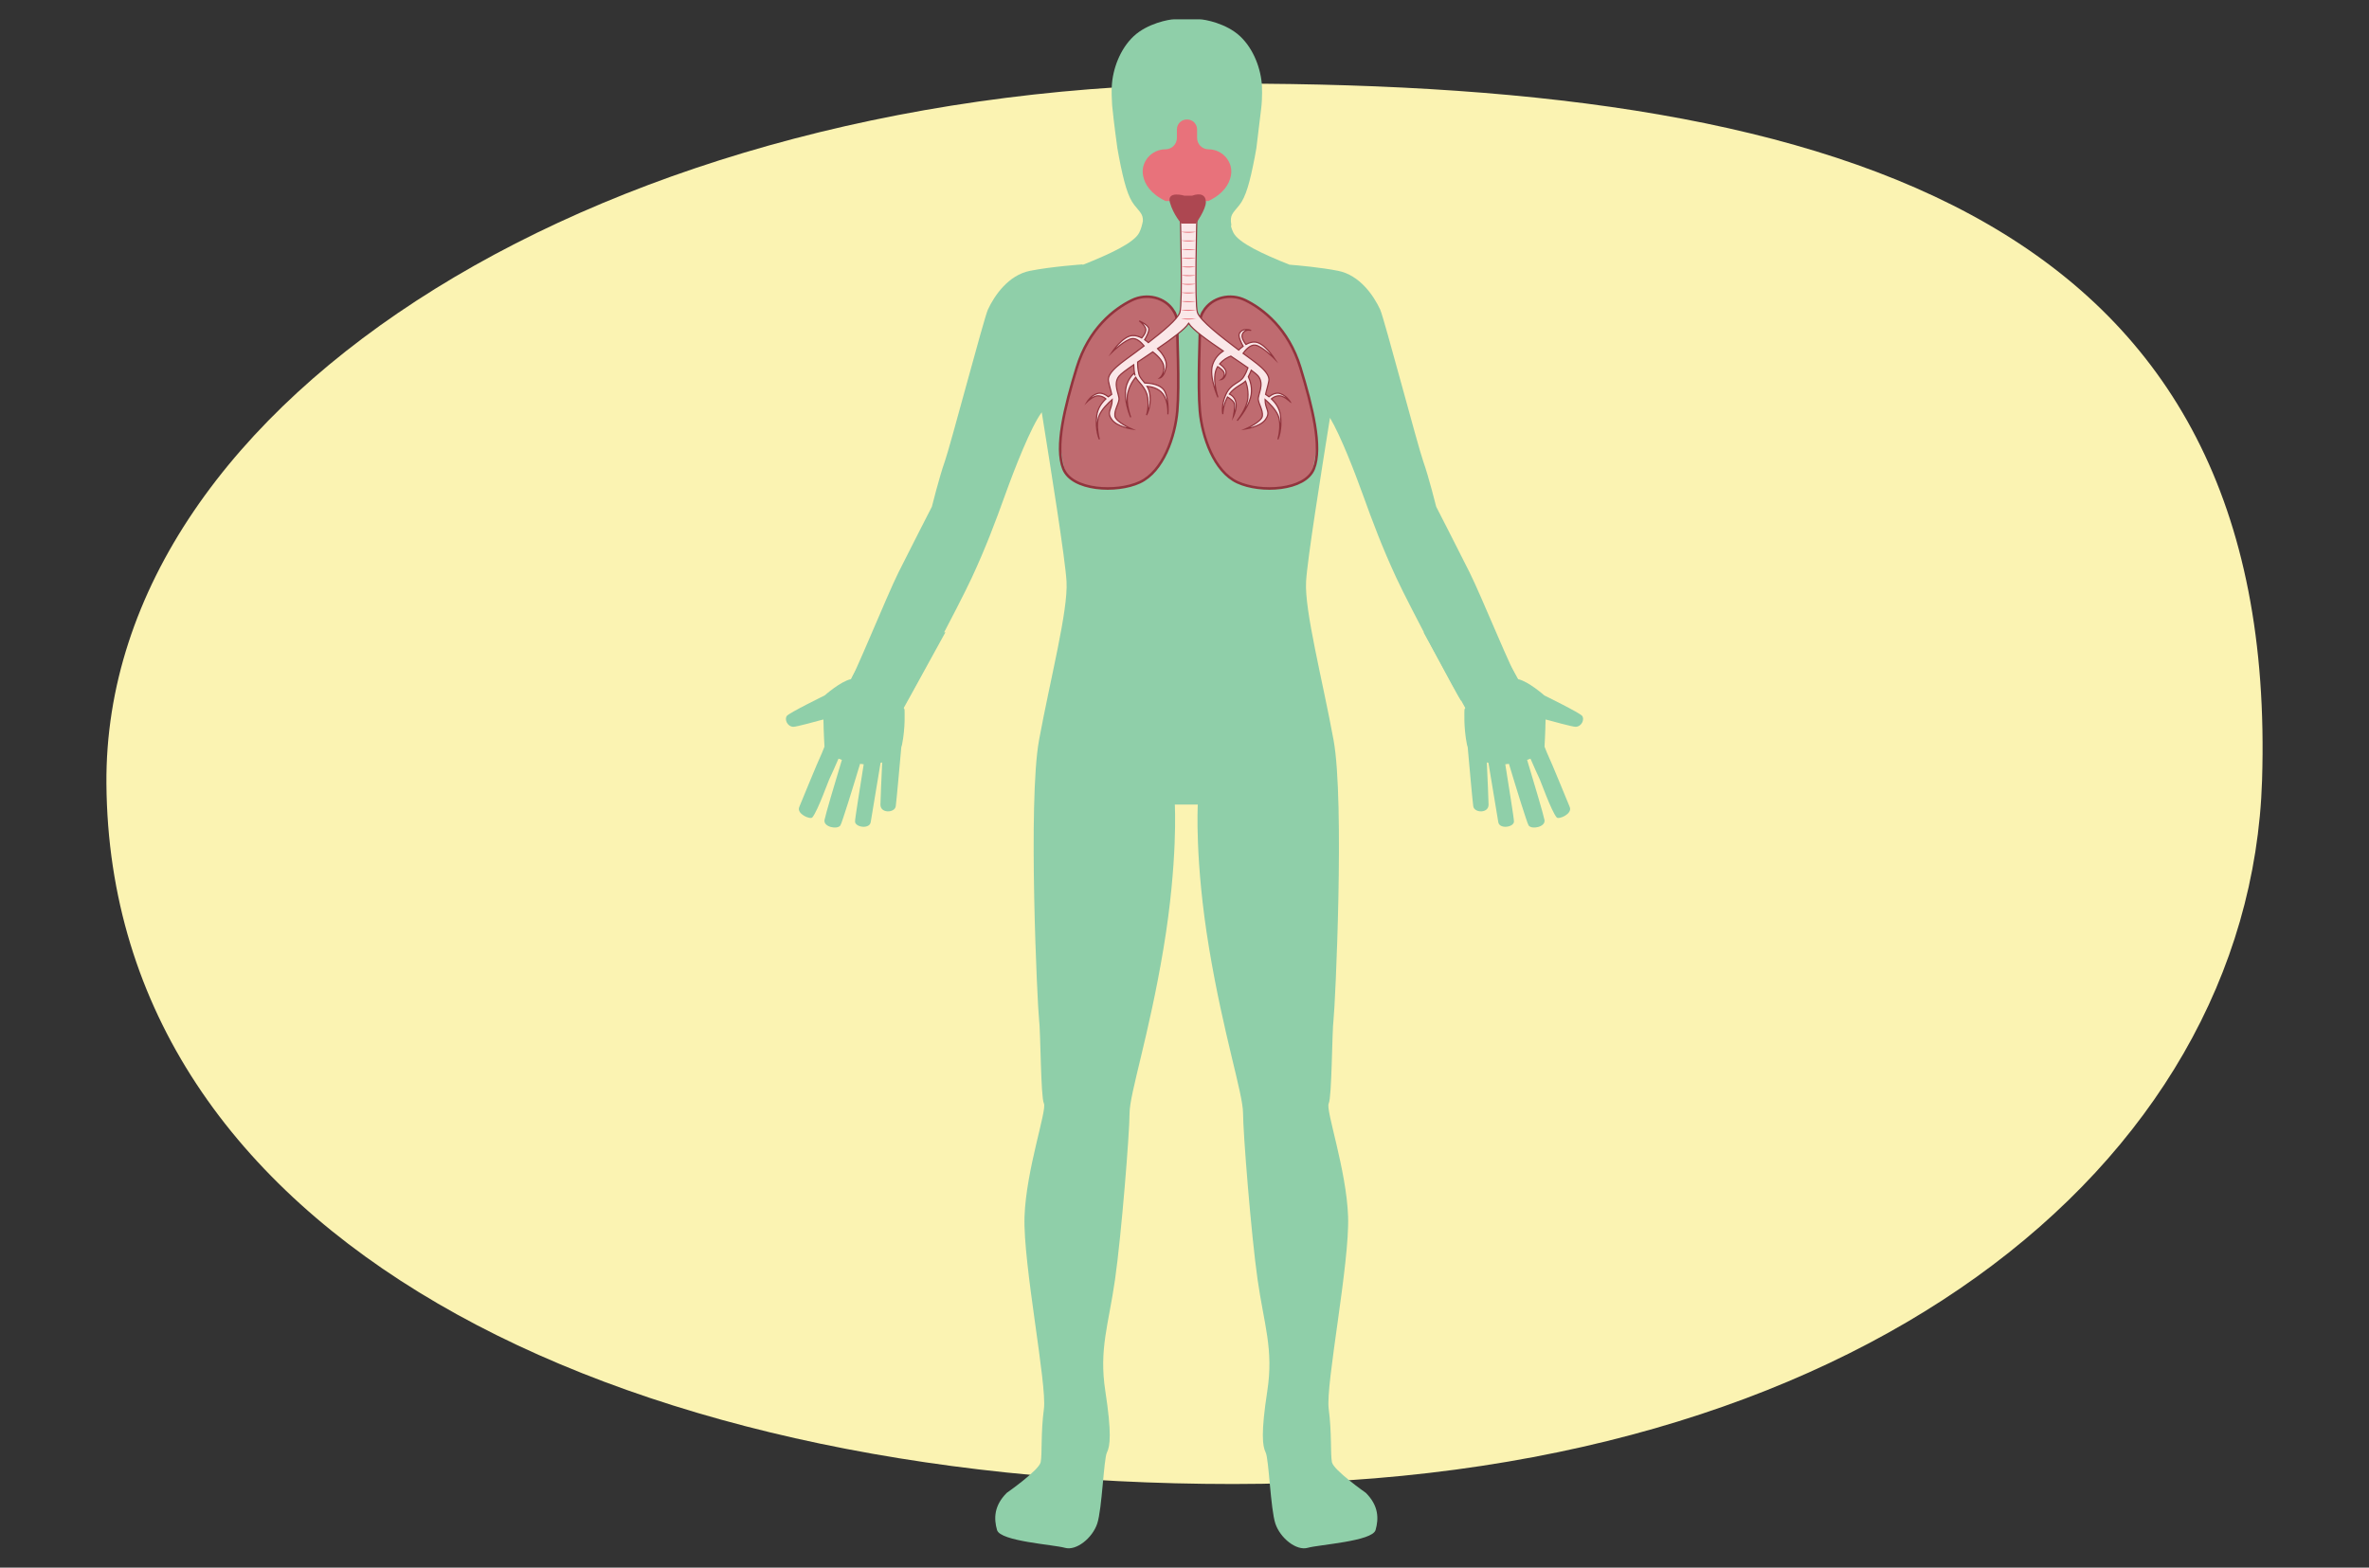
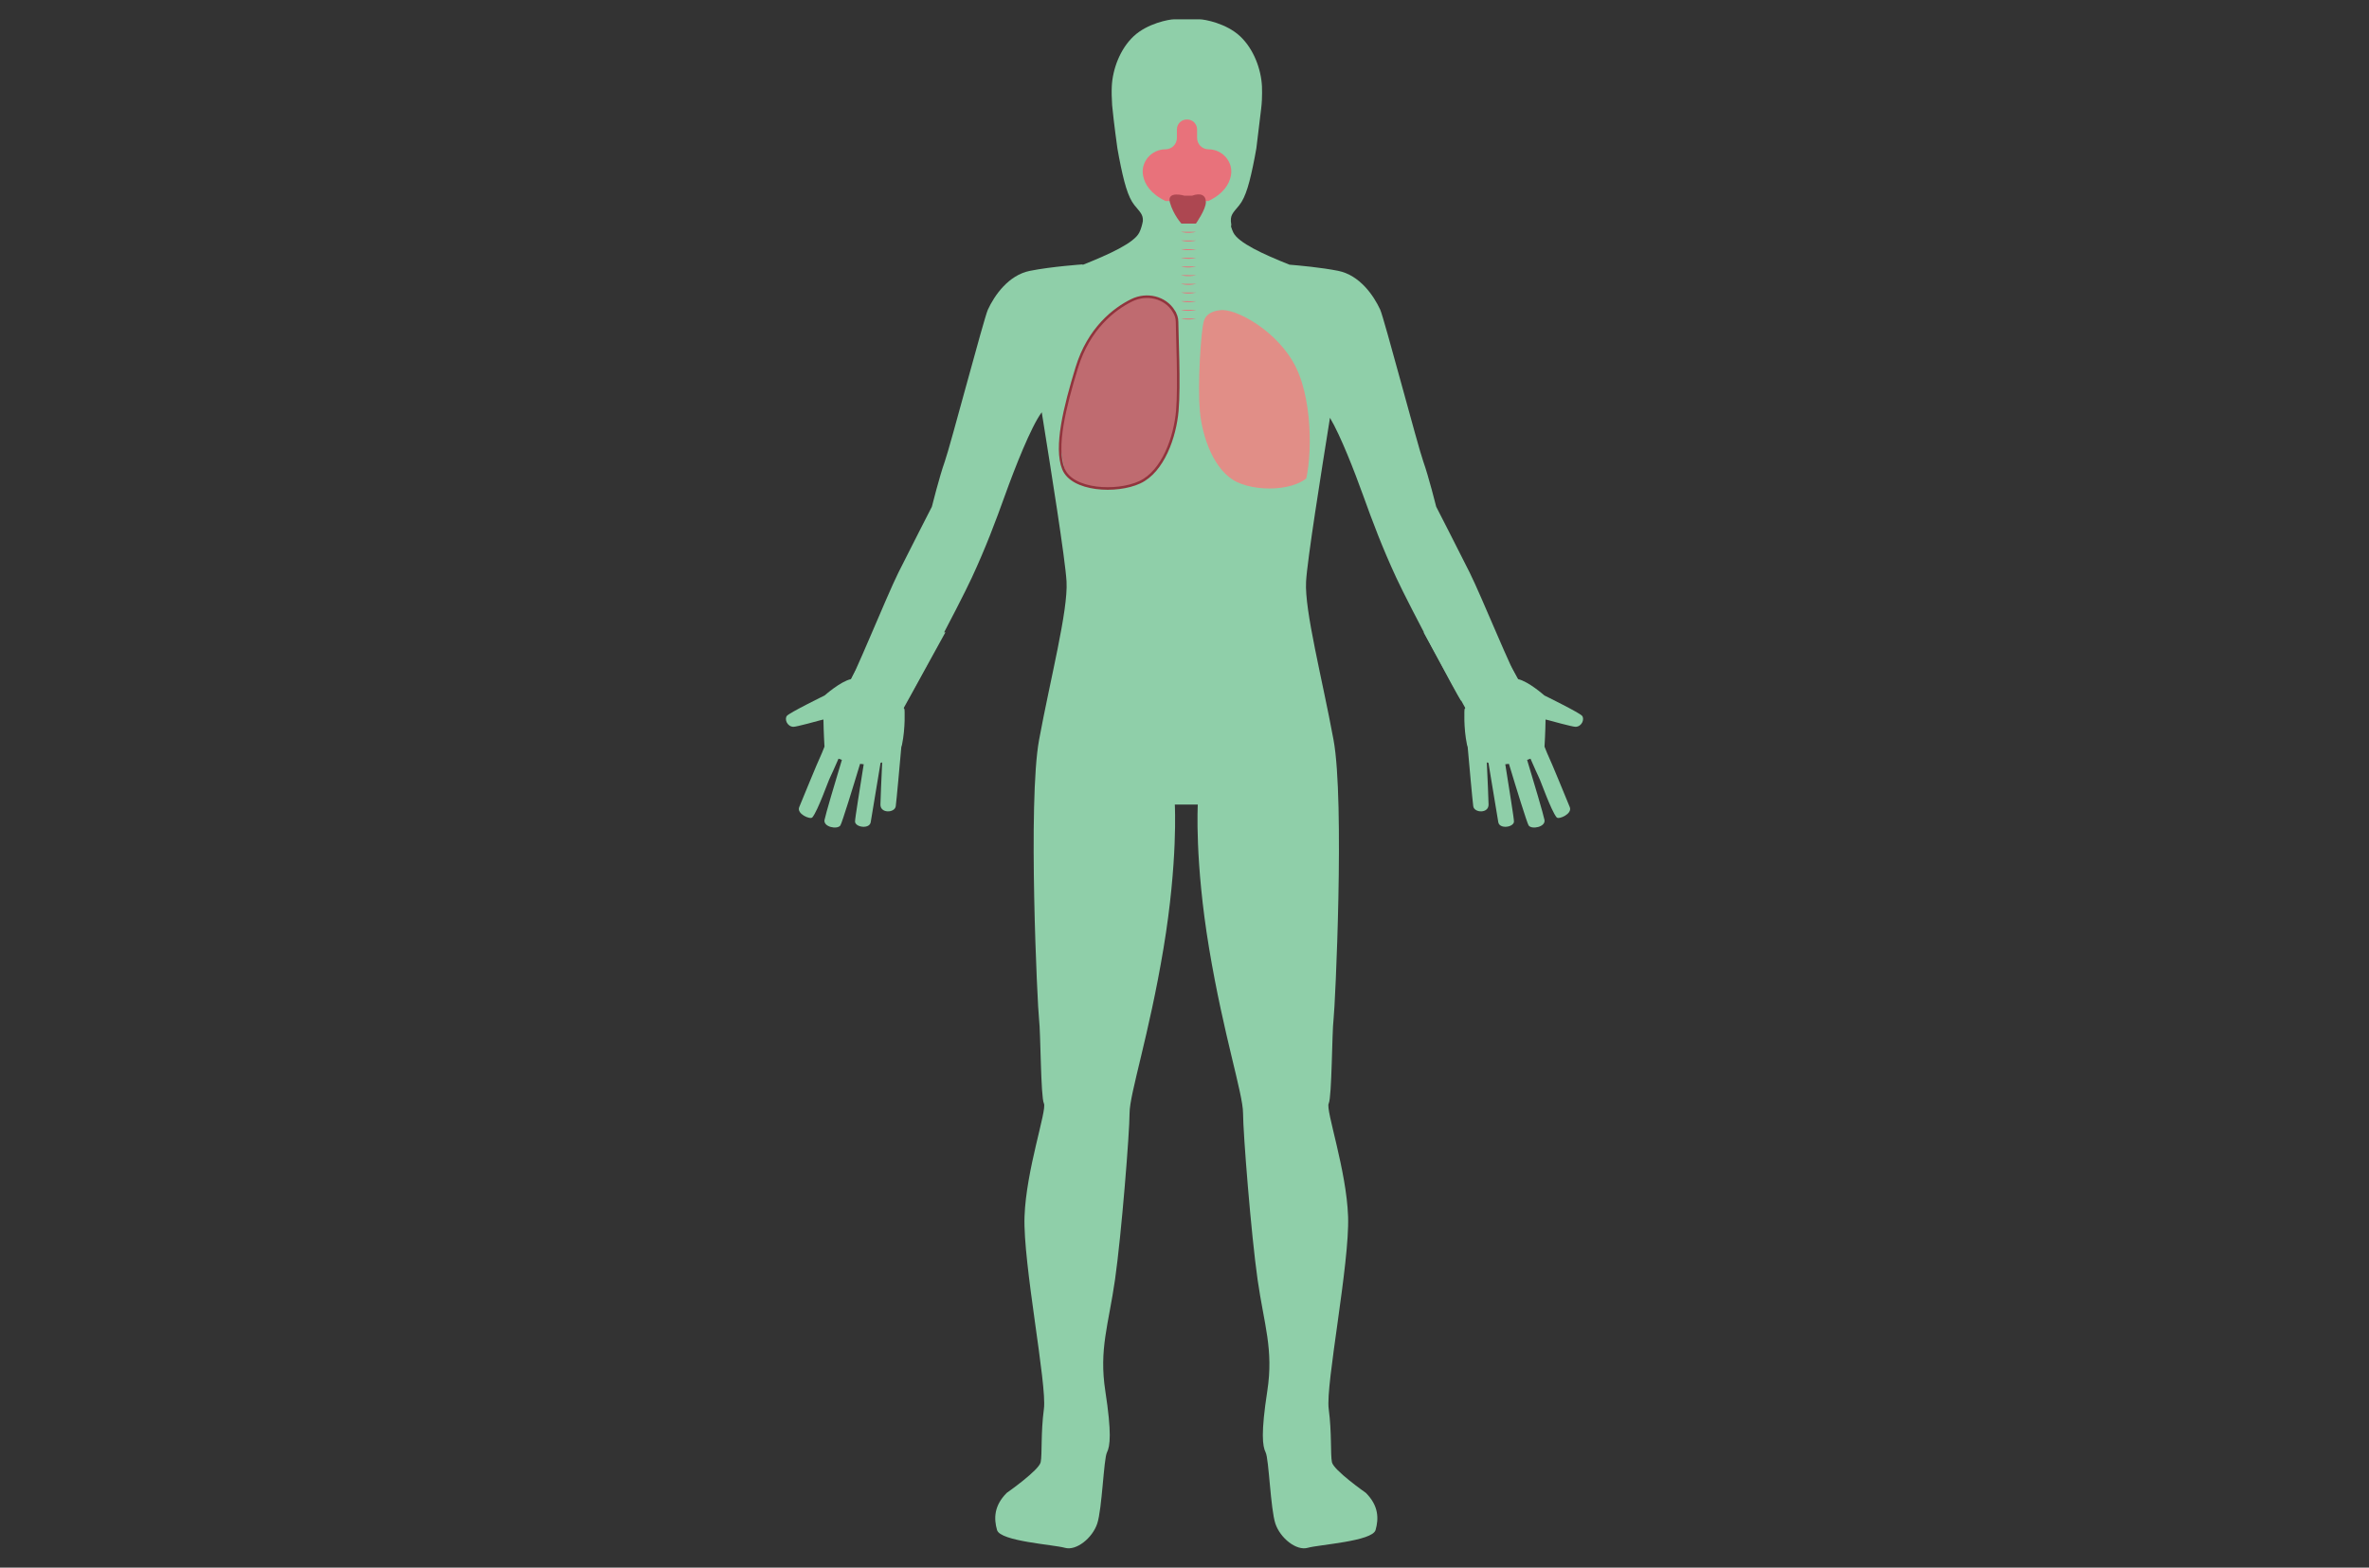
<svg xmlns="http://www.w3.org/2000/svg" id="Guides__Delete_Me_" width="760" height="503" viewBox="0 0 760 503">
  <rect x="0" y="0" width="760" height="503" fill="#333333" stroke="none" />
  <defs>
    <style>.cls-1{clip-path:url(#clippath);}.cls-2{fill:none;stroke-width:.816px;}.cls-2,.cls-3{stroke:#91343d;stroke-miterlimit:10;}.cls-4{fill:#e8727b;}.cls-5{fill:#fbf3b2;}.cls-6{fill:#8fcfa9;}.cls-7{fill:#bf6b70;}.cls-8{fill:#ad4751;}.cls-9{fill:#e18e87;}.cls-10{clip-path:url(#clippath-1);}.cls-3{fill:#fae7e8;stroke-width:.378px;}</style>
    <clipPath id="clippath">
      <path class="cls-2" d="M386.052,99.86c2.772-4.532,8.69-5.863,13.463-3.531,5.664,2.767,13.825,9.067,17.666,21.633,3.865,12.648,7.075,25.525,4.29,32.483-2.785,6.957-17.04,7.769-24.515,4.29-7.475-3.479-11.297-14.554-12.03-22.878s.089-25.214,.079-28.604c-.004-1.216,.416-2.361,1.047-3.393Z" />
    </clipPath>
    <clipPath id="clippath-1">
      <path class="cls-2" d="M376.568,99.86c-2.772-4.532-8.69-5.863-13.463-3.531-5.664,2.767-13.825,9.067-17.666,21.633-3.865,12.648-7.075,25.525-4.29,32.483s17.04,7.769,24.515,4.29c7.475-3.479,11.297-14.554,12.03-22.878,.733-8.324-.089-25.214-.079-28.604,.004-1.216-.416-2.361-1.047-3.393Z" />
    </clipPath>
  </defs>
-   <path class="cls-5" d="M725.697,250.33c-3.907,124.016-130.452,225.842-330.086,225.842S35.261,396.6,34.141,251.5C33.182,127.421,195.976,26.829,395.61,26.829s335.691,45.636,330.086,223.501Z" />
  <g>
    <g>
      <path class="cls-6" d="M486.985,217.903c-1.383-1.037-11.719-26.623-15.521-34.227-3.802-7.604-10.714-21.083-10.714-21.083,0,0-2.419-9.678-4.147-14.516-1.728-4.839-12.588-46.052-13.825-48.733-2.074-4.493-6.567-11.06-13.48-12.443-5.389-1.078-12.667-1.735-15.614-1.973-8.574-3.415-16.371-7.018-18.011-10.297-.312-.624-.559-1.31-.765-2.02,.09-.178,.125-.368,.092-.572-.518-3.111,.518-3.629,2.592-6.221,2.074-2.592,3.37-7.258,4.925-15.294,.187-.967,.366-1.954,.537-2.949l1.552-12.811c.106-.879,.182-1.764,.221-2.648,.072-1.636,.083-3.127,.023-4.402-.259-5.444-2.592-11.924-6.999-16.072-4.407-4.148-11.406-5.444-12.961-5.444h-8.255c-1.555,0-8.554,1.296-12.961,5.444-4.407,4.148-6.74,10.628-6.999,16.072-.081,1.693-.036,3.763,.111,6.053,.538,5.683,1.69,13.84,1.69,13.84,.169,.985,.347,1.962,.532,2.919,1.555,8.036,2.851,12.702,4.925,15.294,1.802,2.253,2.82,2.941,2.716,5.124-.243,1.296-.608,2.585-1.16,3.689-1.65,3.301-9.541,6.93-18.182,10.365l.037-.169s-10.023,.691-16.936,2.074c-6.913,1.383-11.406,7.949-13.479,12.443-1.238,2.681-12.097,43.895-13.825,48.733-1.728,4.839-4.148,14.516-4.148,14.516,0,0-6.912,13.479-10.714,21.083-3.802,7.604-14.962,35.294-16.345,36.331l19.11,4.799c1.037-1.383,16.244-29.724,20.738-39.401,4.493-9.678,7.604-17.973,10.714-26.613,3.008-8.355,8.278-21.88,11.748-26.514,2.852,17.84,7.554,47.152,7.953,54.337,.518,9.332-5.184,31.106-8.814,50.807-3.629,19.701-.518,85.543,0,89.69s.518,24.885,1.555,26.959c1.037,2.074-5.703,21.256-6.221,36.291-.518,15.035,7.258,53.918,6.221,61.694-1.037,7.777-.518,14.516-1.037,17.108-.518,2.592-10.887,9.85-10.887,9.85-4.148,4.148-4.148,8.295-3.111,11.924,1.037,3.629,18.145,4.666,21.774,5.703,3.629,1.037,8.814-3.111,10.369-7.777,1.555-4.666,2.074-20.738,3.111-22.811,1.037-2.074,1.555-6.221-.518-19.701-2.074-13.479,1.037-21.256,3.111-35.772,2.074-14.516,4.666-47.178,4.666-53.399s6.221-24.885,10.887-52.881c4.666-27.996,3.629-46.141,3.629-46.141h7.373s-1.037,18.145,3.629,46.141c4.666,27.996,10.887,46.66,10.887,52.881s2.592,38.883,4.666,53.399c2.074,14.516,5.184,22.293,3.111,35.772-2.074,13.479-1.555,17.627-.518,19.701,1.037,2.074,1.555,18.145,3.111,22.811,1.555,4.666,6.74,8.813,10.369,7.777,3.629-1.037,20.737-2.074,21.774-5.703,1.037-3.629,1.037-7.777-3.111-11.924,0,0-10.369-7.258-10.887-9.85-.518-2.592,0-9.332-1.037-17.108-1.037-7.777,6.74-46.66,6.221-61.694-.518-15.035-7.258-34.217-6.221-36.291,1.037-2.074,1.037-22.811,1.555-26.959,.518-4.148,3.629-69.989,0-89.69-3.629-19.701-9.332-41.475-8.814-50.807,.386-6.951,4.799-34.61,7.668-52.557,3.401,5.694,7.89,17.273,10.576,24.734,3.111,8.641,6.221,16.936,10.714,26.613,4.493,9.678,19.701,38.019,20.737,39.401l18.286-6.903Z" />
      <path class="cls-6" d="M254.492,233.211c.937,.054,8.408-2.033,8.712-2.112,.063-.017,.429-.105,.966-.232,.047,3.924,.329,8.627,.329,8.627,0,0,.003,.022,.012,.061-.606,1.542-1.146,2.87-1.359,3.272-.599,1.127-6.023,14.374-6.756,16.156-.894,2.174,3.557,4.089,4.218,3.288,1.793-2.174,5.096-11.703,5.695-12.829,.29-.546,1.514-3.311,2.699-6.016,.333,.138,.694,.272,1.078,.403-2.114,6.954-5.297,17.712-5.574,19.273-.403,2.272,4.148,3.16,5.092,1.744,.503-.755,4.064-12.258,6.314-19.753,.377,.048,.767,.091,1.17,.132-1.05,6.751-2.873,17.78-2.783,18.462,.243,1.841,4.665,2.364,5.028,.132,.317-1.95,2.063-12.456,3.156-19.031,.177-.051,.352-.105,.526-.162-.243,5.199-.532,11.644-.561,13.522-.047,2.939,4.601,2.717,4.908,.557,.249-1.756,1.363-14.208,1.787-18.989,.094-.24,.169-.482,.22-.727,1.167-5.641,.81-11.37,.81-11.37-.051-.145-.135-.3-.246-.463,3.177-5.772,13.371-24.284,13.371-24.284,0,0-16.784-.813-19.105-1.018-.359-.032-7.84,9.371-11.183,16.052-3.379,.719-8.462,5.242-8.462,5.242,0,0-11.32,5.542-12.123,6.56-.803,1.018,.031,3.388,2.063,3.505Z" />
      <path class="cls-6" d="M505.508,233.211c-.937,.054-8.408-2.033-8.712-2.112-.063-.017-.429-.105-.966-.232-.047,3.924-.329,8.627-.329,8.627,0,0-.003,.022-.012,.061,.606,1.542,1.146,2.87,1.359,3.272,.599,1.127,6.023,14.374,6.756,16.156,.894,2.174-3.557,4.089-4.218,3.288-1.793-2.174-5.096-11.703-5.695-12.829-.29-.546-1.514-3.311-2.699-6.016-.333,.138-.694,.272-1.078,.403,2.114,6.954,5.297,17.712,5.574,19.273,.403,2.272-4.148,3.16-5.092,1.744-.503-.755-4.064-12.258-6.314-19.753-.377,.048-.767,.091-1.17,.132,1.05,6.751,2.873,17.78,2.783,18.462-.243,1.841-4.665,2.364-5.028,.132-.317-1.95-2.063-12.456-3.156-19.031-.177-.051-.352-.105-.526-.162,.243,5.199,.532,11.644,.561,13.522,.047,2.939-4.601,2.717-4.908,.557-.249-1.756-1.363-14.208-1.787-18.989-.094-.24-.169-.482-.22-.727-1.167-5.641-.81-11.37-.81-11.37,.051-.145,.135-.3,.246-.463-3.177-5.772-13.371-24.284-13.371-24.284,0,0,16.784-.813,19.105-1.018,.359-.032,7.84,9.371,11.183,16.052,3.379,.719,8.462,5.242,8.462,5.242,0,0,11.32,5.542,12.123,6.56,.803,1.018-.031,3.388-2.063,3.505Z" />
    </g>
    <g>
      <g>
        <g class="cls-1">
          <path class="cls-9" d="M391.374,99.555c4.69-.87,18.761,6.585,24.477,18.512s5.033,31.856,2.248,38.814-13.631,6.212-21.106,2.733c-7.475-3.479-11.336-19.433-12.069-27.757s.293-25.717,1.319-28.948,5.13-3.354,5.13-3.354Z" />
-           <path class="cls-7" d="M392.665,90.996c5.139-.87,19.191,10.192,25.454,22.119s5.177,32.825,2.125,39.782c-3.051,6.957-18.47,7.769-26.66,4.29s-8.548-21.958-9.351-30.282,.321-25.717,1.445-28.948,6.986-6.962,6.986-6.962Z" />
        </g>
-         <path class="cls-2" d="M386.052,99.86c2.772-4.532,8.69-5.863,13.463-3.531,5.664,2.767,13.825,9.067,17.666,21.633,3.865,12.648,7.075,25.525,4.29,32.483-2.785,6.957-17.04,7.769-24.515,4.29-7.475-3.479-11.297-14.554-12.03-22.878s.089-25.214,.079-28.604c-.004-1.216,.416-2.361,1.047-3.393Z" />
      </g>
      <g>
        <g class="cls-10">
          <path class="cls-9" d="M371.246,99.555c-4.69-.87-18.761,6.585-24.477,18.512s-5.033,31.856-2.248,38.814,13.631,6.212,21.106,2.733,11.336-19.433,12.069-27.757c.733-8.324-.293-25.717-1.319-28.948s-5.13-3.354-5.13-3.354Z" />
          <path class="cls-7" d="M369.955,90.996c-5.139-.87-19.191,10.192-25.454,22.119-6.263,11.927-5.177,32.825-2.125,39.782s18.47,7.769,26.66,4.29,8.548-21.958,9.351-30.282c.803-8.324-.321-25.717-1.445-28.948s-6.986-6.962-6.986-6.962Z" />
        </g>
        <path class="cls-2" d="M376.568,99.86c-2.772-4.532-8.69-5.863-13.463-3.531-5.664,2.767-13.825,9.067-17.666,21.633-3.865,12.648-7.075,25.525-4.29,32.483s17.04,7.769,24.515,4.29c7.475-3.479,11.297-14.554,12.03-22.878,.733-8.324-.089-25.214-.079-28.604,.004-1.216-.416-2.361-1.047-3.393Z" />
      </g>
-       <path class="cls-3" d="M413.907,128.917s-1.127-1.923-3.192-2.622c-1.434-.486-2.867,.419-3.61,1.018-.421-.335-.802-.596-1.091-.779,.247-1.245,.707-2.51,1.039-4.26,.546-2.879-4.384-6.014-8.265-8.899,.696-.968,2.27-2.844,3.895-2.645,2.18,.267,6.267,4.446,6.267,4.446,0,0-3.27-5.157-6.267-5.424-1.041-.093-2.071,.266-2.973,.773-.517-.644-1.626-2.221-1.114-3.351,.81-1.79,2.789-1.139,2.789-1.139,0,0-2.677-1.138-3.782,.975-.493,.943,.769,3.315,1.21,4.092-.585,.422-1.078,.867-1.432,1.215-5.712-4.312-12.35-9.433-13.235-12.069-.939-2.797-.188-29.924-.188-29.924h-5.257s.751,27.127-.188,29.924c-.726,2.163-5.327,5.999-10.11,9.689-.327-.289-.73-.616-1.188-.93,.452-.73,1.719-2.923,1.253-3.863-.563-1.136-3.004-2.185-3.004-2.185,0,0,1.22,.787,1.972,2.185,.587,1.093-.6,2.661-1.148,3.297-.933-.499-1.999-.853-3.077-.762-3.098,.262-6.478,5.332-6.478,5.332,0,0,4.225-4.108,6.478-4.37,1.539-.179,3.033,1.354,3.827,2.344-.947,.722-1.888,1.431-2.794,2.114-3.93,2.962-9.2,6.206-8.637,9.178,.332,1.751,.792,3.016,1.039,4.26-.289,.183-.669,.443-1.091,.779-.743-.599-2.175-1.504-3.61-1.018-2.065,.699-3.192,2.622-3.192,2.622,0,0,1.972-1.923,3.474-1.923s2.557,.984,2.557,.984c-1.281,1.202-2.648,3.009-2.933,5.397-.563,4.72,.845,7.605,.845,7.605,0,0-1.314-4.545-.094-7.605,.809-2.029,2.898-4.057,4.214-5.194-.001,.347-.025,.705-.083,1.085-.376,2.447-1.69,3.147,0,5.419,1.69,2.273,6.384,2.972,6.384,2.972,0,0-5.257-2.273-5.445-4.196-.188-1.923,1.127-3.671,1.314-5.245,.188-1.573-2.065-4.895,0-7.517,.577-.733,2.373-2.054,4.718-3.668,.04,.963,.146,2.439,.431,3.452l-.267-.746s-2.629,2.01-2.816,6.031c-.188,4.021,1.69,8.129,1.69,8.129,0,0-1.69-4.633-.939-7.779,.751-3.147,2.535-5.07,2.535-5.07,.657,1.399,3.38,3.234,3.849,6.556s-.376,5.594-.376,5.594c0,0,1.502-2.447,1.127-6.293-.123-1.259-.489-2.187-.944-2.95,1.116,.084,3.641,.491,5.074,2.426,1.878,2.535,1.596,6.556,1.596,6.556,0,0,.469-4.196-.939-7.255-1.138-2.472-5.033-2.775-6.487-2.801-.779-.97-1.585-1.738-1.868-2.881-.361-1.457-.413-2.946-.404-3.83,1.511-1.026,3.179-2.139,4.858-3.276,.884,.67,3.296,2.664,3.526,4.659,.282,2.447-1.314,3.759-1.314,3.759,0,0,1.408-.175,2.065-3.409,.516-2.54-1.747-5.08-2.742-6.053,4.509-3.088,8.781-6.207,9.971-8.107,1.29,2.058,6.195,5.547,11.101,8.877-1.166,.772-2.671,2.145-3.396,4.368-1.276,3.915,1.699,10.505,1.699,10.505,0,0-2.169-6.268-.243-9.602,.053-.091,.107-.179,.162-.266,.808,.496,1.947,1.333,2.082,2.171,.212,1.313-.987,2.016-.987,2.016,0,0,1.058-.094,1.552-1.828,.381-1.339-1.255-2.678-2.021-3.219,1.176-1.407,2.615-2.141,3.583-2.505,2.032,1.367,3.956,2.657,5.501,3.753-.307,.836-.781,1.946-1.439,2.98-1.277,2.006-4.038,2.013-5.65,5.572-1.611,3.559-.977,6.315-.977,6.315,0,0-.065-2.404,1.465-5.437,.012-.024,.026-.045,.038-.069,.809,.483,2.069,1.365,2.211,2.249,.212,1.313-.303,3.969-.303,3.969,0,0,.955-1.989,.867-3.782-.111-2.24-1.624-3.13-2.188-3.385,1.65-2.254,4.228-3.134,5.179-4.142,0,0,1.073,2.336,.763,5.547-.31,3.211-3.43,7.148-3.43,7.148,0,0,3.128-3.384,4.259-7.269,.875-3.003-.163-5.736-.679-6.823,.368-.706,.701-1.495,.942-2.109,1.1,.813,1.901,1.476,2.252,1.921,2.065,2.622-.188,5.944,0,7.517,.188,1.573,1.502,3.322,1.314,5.245-.188,1.923-5.445,4.196-5.445,4.196,0,0,4.694-.699,6.384-2.972,1.69-2.273,.376-2.972,0-5.419-.058-.381-.082-.739-.083-1.085,1.316,1.136,3.404,3.165,4.214,5.194,1.22,3.059-.094,7.605-.094,7.605,0,0,1.408-2.885,.845-7.605-.285-2.389-1.652-4.195-2.933-5.397,0,0,1.055-.984,2.557-.984s3.474,1.923,3.474,1.923Z" />
    </g>
    <g>
      <path class="cls-4" d="M387.655,64.51c4.82-2.327,6.719-5.368,7.243-8.21,.809-4.386-2.723-8.387-7.184-8.387h0c-2.031,0-3.677-1.646-3.677-3.677v-2.706c0-1.763-1.429-3.192-3.192-3.192h-.088c-1.763,0-3.192,1.429-3.192,3.192v2.706c0,2.031-1.646,3.677-3.677,3.677h0c-4.46,0-7.993,4.001-7.184,8.387,.524,2.842,2.423,5.883,7.243,8.21h13.707Z" />
      <path class="cls-8" d="M379.988,62.789s-5.764-1.717-4.66,2.208,3.679,6.745,3.679,6.745h4.66s3.189-4.538,3.189-6.868-1.717-3.066-4.415-2.085h-2.453Z" />
    </g>
    <g>
      <path class="cls-4" d="M378.91,74.366s1.848,.71,4.88,.025" />
      <path class="cls-4" d="M378.91,77.149s1.848,.71,4.88,.025" />
      <path class="cls-4" d="M378.91,79.932s1.848,.71,4.88,.025" />
      <path class="cls-4" d="M378.91,82.715s1.848,.71,4.88,.025" />
      <path class="cls-4" d="M378.91,85.497s1.848,.71,4.88,.025" />
      <path class="cls-4" d="M378.91,88.28s1.848,.71,4.88,.025" />
      <path class="cls-4" d="M378.91,91.063s1.848,.71,4.88,.025" />
      <path class="cls-4" d="M378.91,93.846s1.848,.71,4.88,.025" />
      <path class="cls-4" d="M378.91,96.629s1.848,.71,4.88,.025" />
      <path class="cls-4" d="M378.91,99.412s1.848,.71,4.88,.025" />
      <path class="cls-4" d="M378.91,102.195s1.848,.71,4.88,.025" />
    </g>
  </g>
</svg>